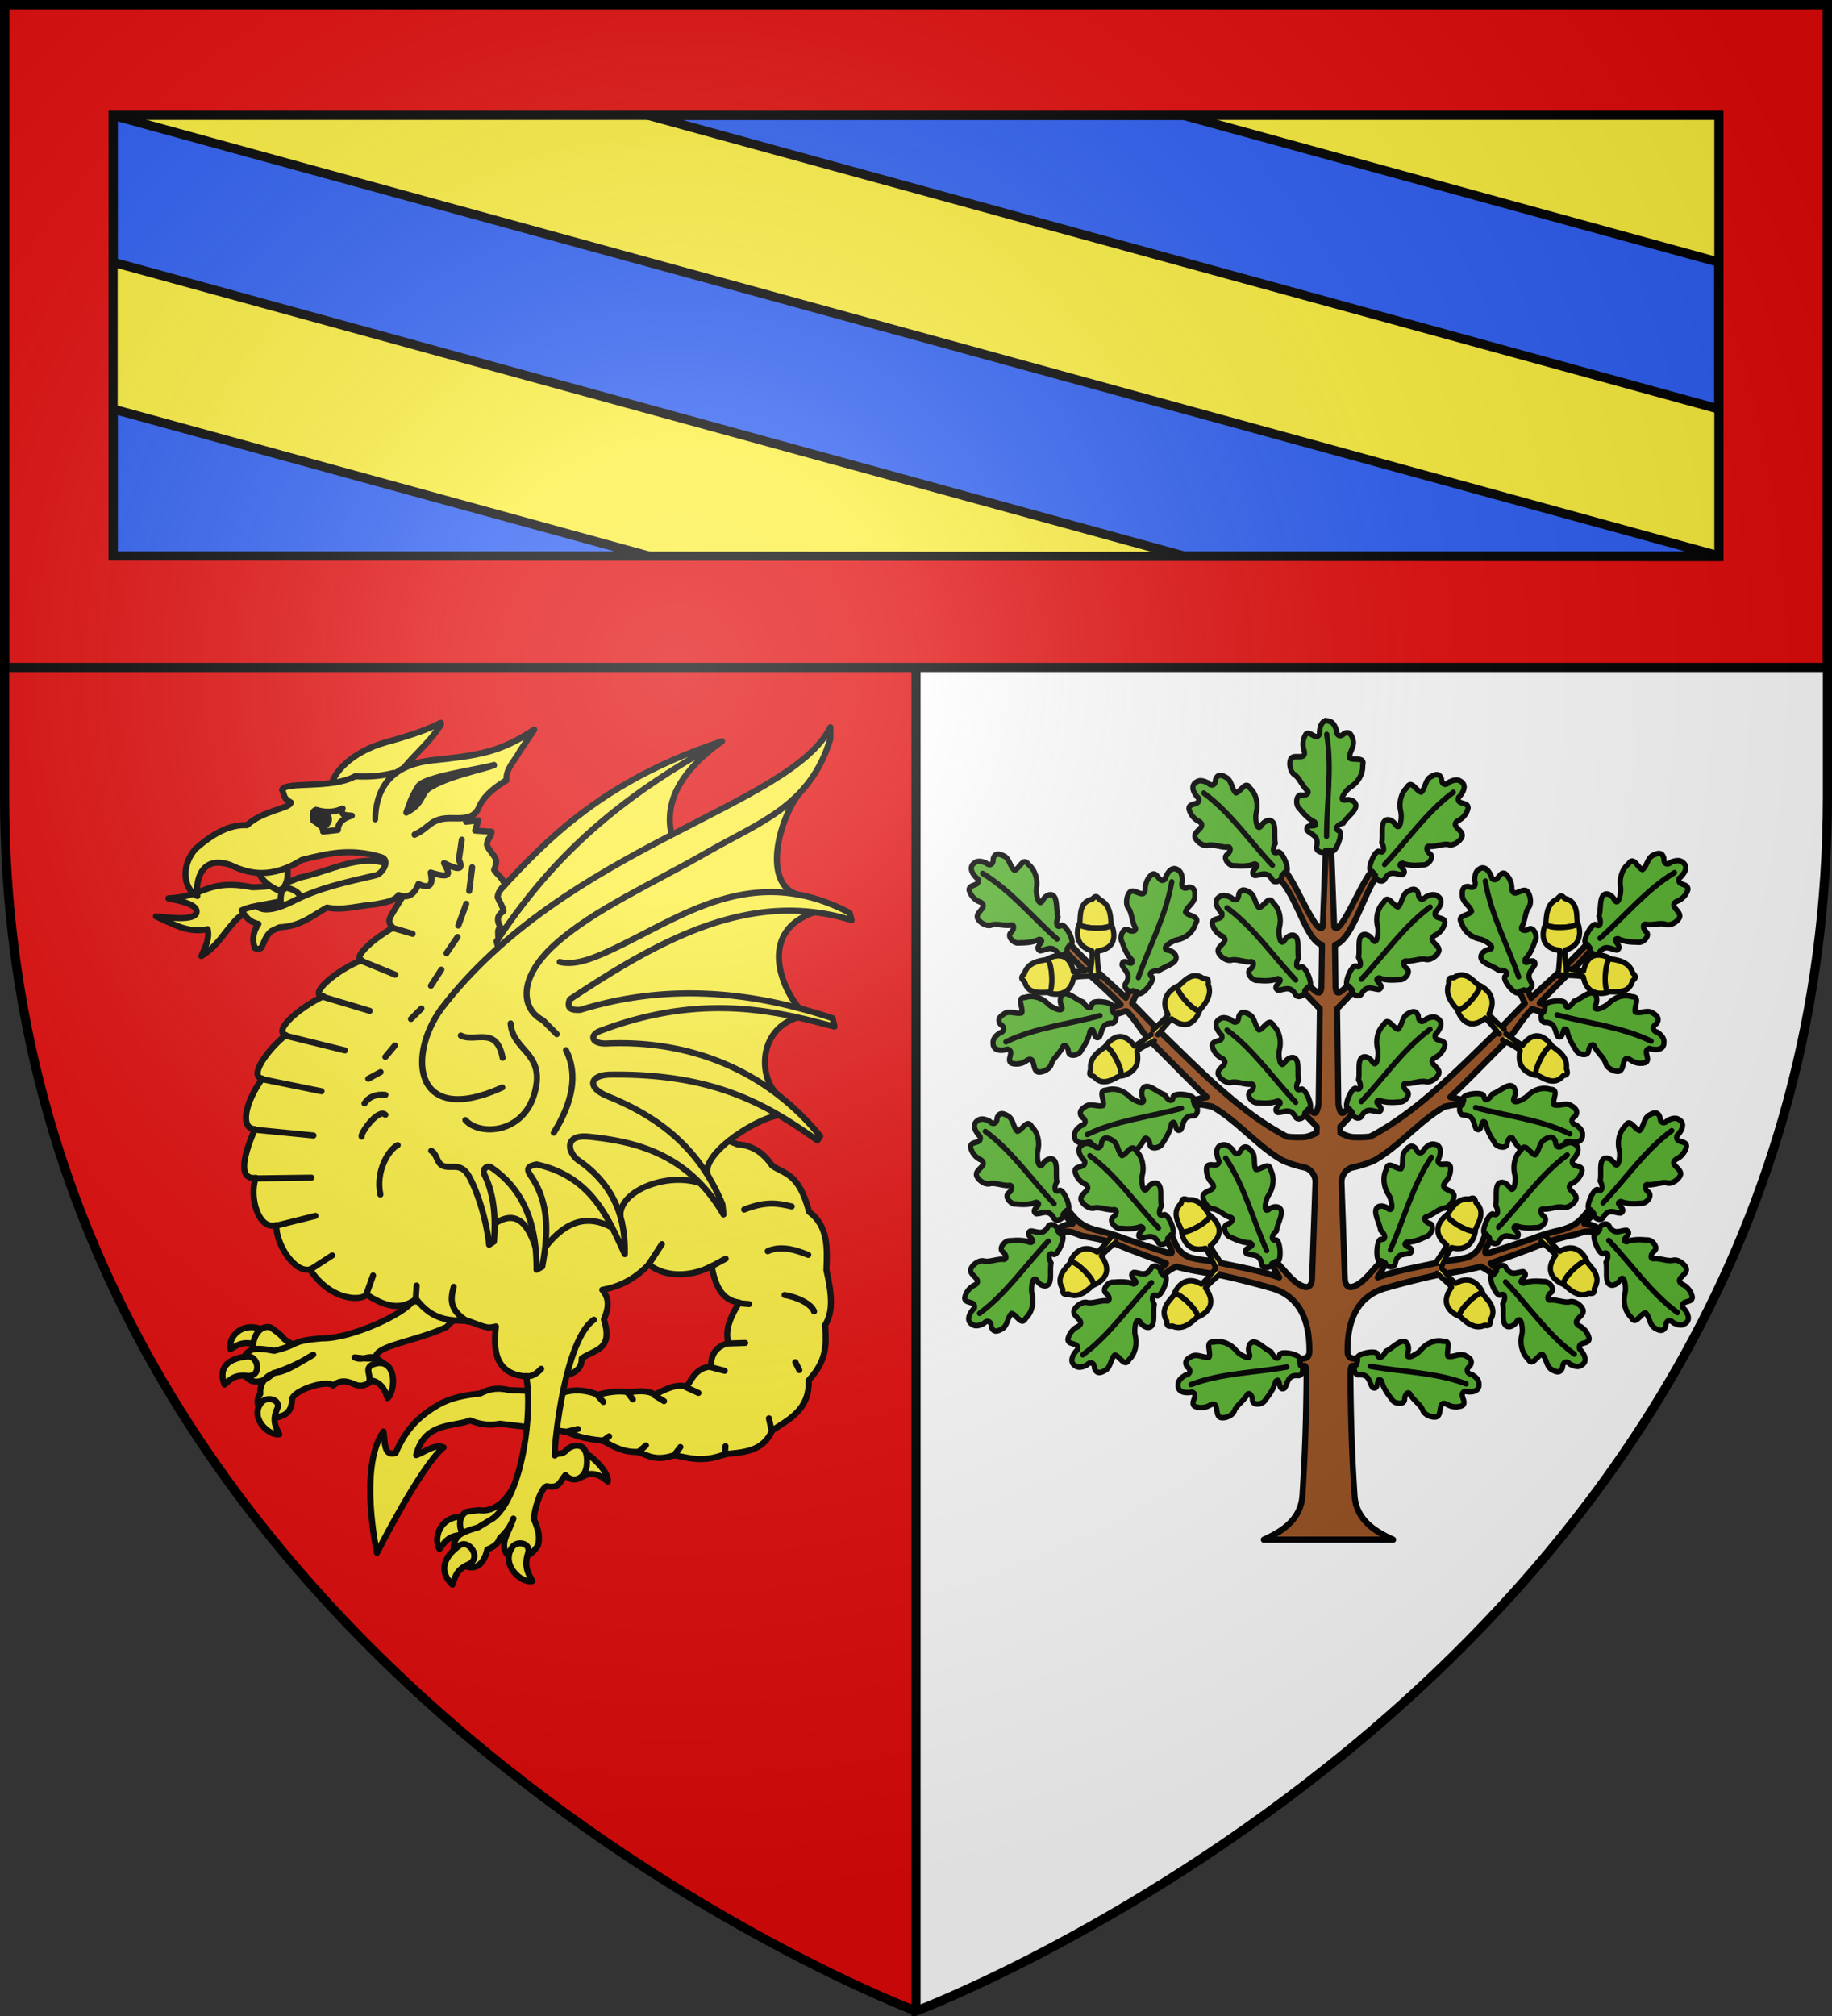
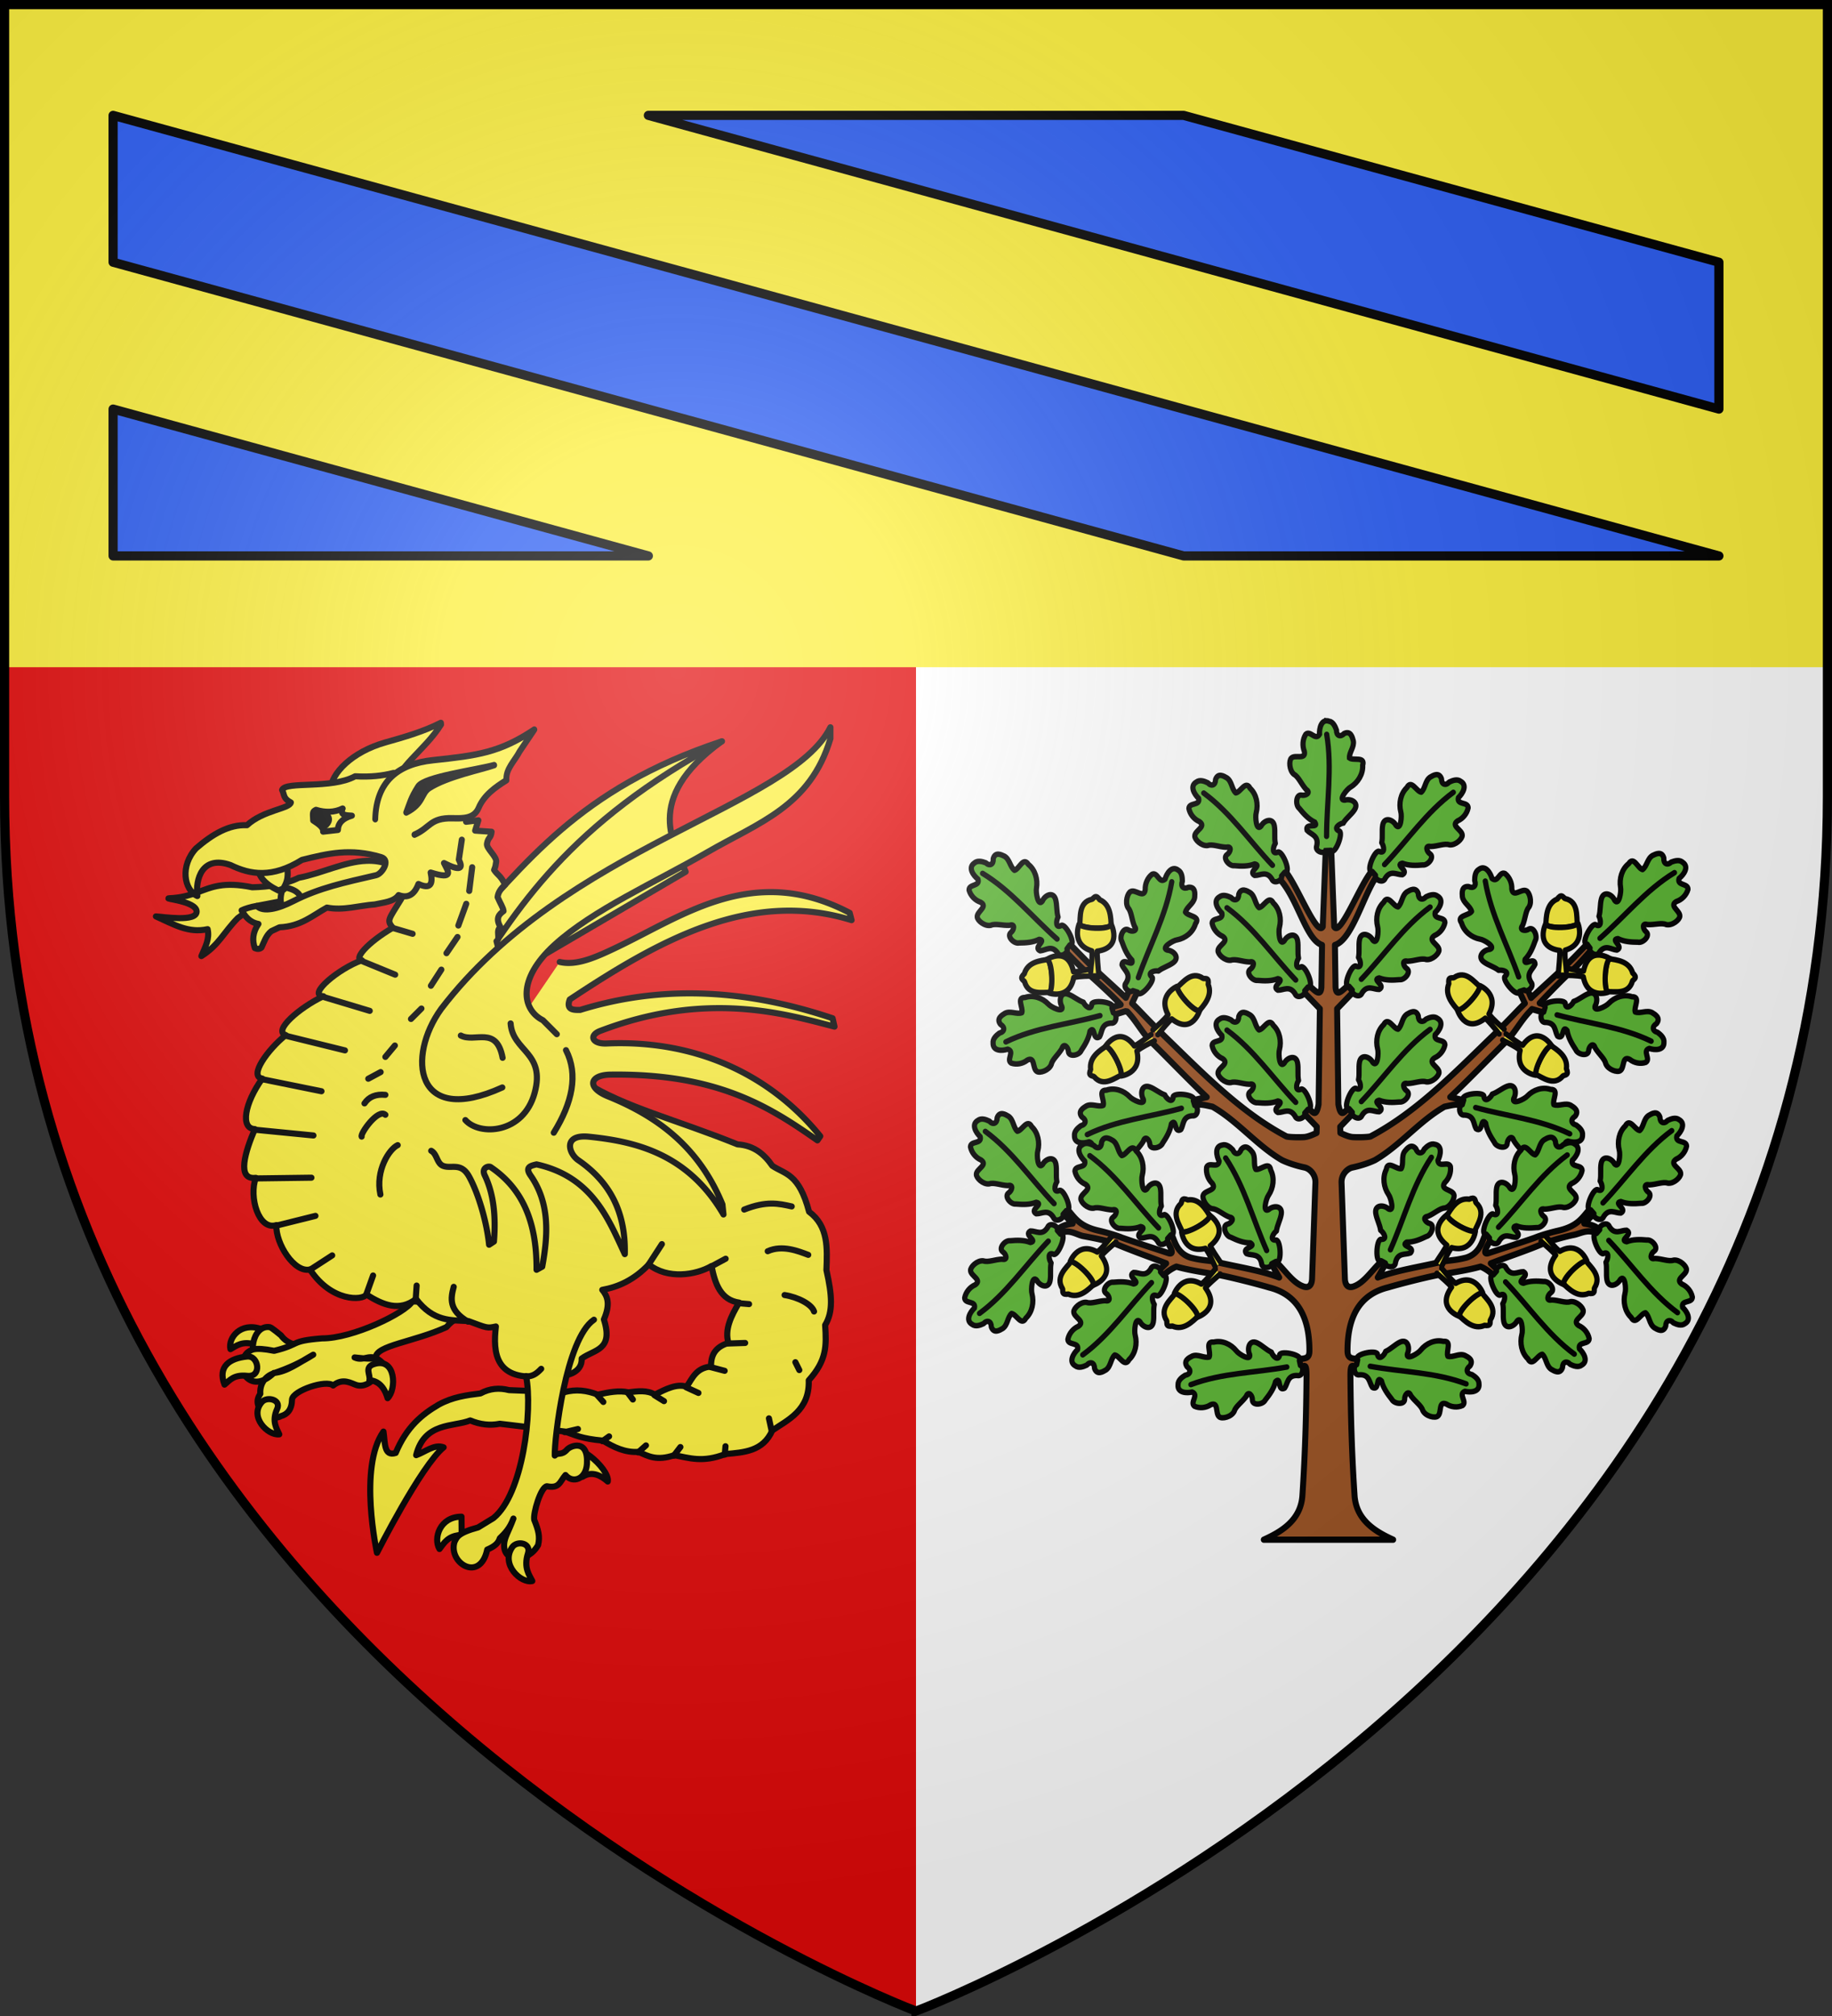
<svg xmlns="http://www.w3.org/2000/svg" xmlns:xlink="http://www.w3.org/1999/xlink" width="600" height="660">
  <rect width="100%" height="100%" fill="#333333" stroke="none" />
  <radialGradient id="c" cx="221.445" cy="226.331" r="300" gradientTransform="matrix(1.353 0 0 1.349 -77.63 -85.747)" gradientUnits="userSpaceOnUse">
    <stop offset="0" stop-color="#fff" stop-opacity=".314" />
    <stop offset=".19" stop-color="#fff" stop-opacity=".251" />
    <stop offset=".6" stop-color="#6b6b6b" stop-opacity=".125" />
    <stop offset="1" stop-opacity=".125" />
  </radialGradient>
  <path fill="#e20909" fill-rule="evenodd" d="M1.5 1.5v259.246c0 13.518.669 26.64 1.938 39.39C29.008 556.583 300 658.5 300 658.5V1.5z" />
  <path fill="#fff" fill-rule="evenodd" d="M300 1.5v657s271.164-102.986 296.563-358.363a398 398 0 0 0 1.937-39.39V1.5z" />
-   <path fill="none" stroke="#000" stroke-width="3" d="M300 658.5V1.5" />
  <path fill="#fcef3c" d="M1.43 1.574v216.852h597.14V1.574z" />
  <g stroke="#000" stroke-linecap="round" stroke-width="3">
    <path fill="#2b5df2" stroke-linejoin="round" d="M37.038 37.77v48.076l350.616 96.155h175.309zm175.308 0 350.617 96.155V85.846L387.654 37.77zM37.038 133.925V182h175.308z" />
-     <path fill="#e20909" d="M1.5 1.5v217h597V1.5zm35.538 36.27h525.925v144.46l-525.925-.229z" />
  </g>
  <g stroke-width="1.568" transform="matrix(1.091 0 0 1.142 168.175 715.22)">
    <path fill="#9d5324" stroke="#000" stroke-linecap="round" stroke-linejoin="round" stroke-width="1.792" d="m244.653-382.647-.844.3-.871 21.708c-1.752 3.084-7.915-12.37-11.329-15.961l-2.057 1.884c5.867 5.595 8.164 17.773 13.168 19.334l-.19 12.148c-.287 3.2-2.332.379-3.813-.517l-1.47 1.852 4.82 4.794-.382 27.401c-.905 4.78-2.115 1.115-3.186 1.417l-1.171 1.226 3.812 3.786-.054 1.77c-1.17.54-2.68 1.147-3.813 1.199-2.029.092-4.52 0-5.228-.191-13.89-6.995-25.468-18.48-36.818-28.954-2.72-2.56-4.57-4.36-7.244-7.028a78 78 0 0 0-2.288-2.179l1.77-3.622-2.22-.956-1.424 2.982c-3.274-2.936-6.562-5.752-9.4-8.264-2.179-1.928-7.19-6.946-7.19-6.946l-2.132 1.308s4.217 4.193 5.785 5.58c2.948 2.61 7.904 6.704 11.407 10.3l-2.778.762.317 2.282 3.91-1.168c.227.23.324-.075.54.14 2.692 2.684 4.551 6.217 7.352 8.852 5.218 4.91 10.725 10.445 16.475 15.634l-4.057.9.436 1.58c1.5-.671 3.124-.148 5.337.271 7.657 4.194 13.28 11.09 20.86 15.308 2.043.932 4.551 1.668 6.835 2.125 1.303.26 3.307 1.83 3.214 4.358l-1.008 27.538c-.05 1.358-.635 2.812-2.505 2.233-3.231-1-5.503-4.6-8.388-7.163l-1.389.544 2.424 4.004a77 77 0 0 0-1.361-.463c-4.932-1.636-11.547-2.652-17.184-3.895-2.935-.647-4.23-.406-7.98-1.307-4.724-1.353-4.93-5.847-6.018-6.837l-1.47 1.47c.76 1.465 2.951 4.552.926 4.114-4.816-1.544-9.196-2.848-13.998-4.44-1.782-.695-4.65-1.515-7.08-2.043-6.147-1.335-7.272-3.948-9.586-6.292l-1.28 1.28 3.023 2.97c-2.136.263-4.076.933-4.575 2.015l.871.872c2.522-1.5 4.831.32 6.925.706 1.923.354 7.07 1.215 9.815 2.285 5.023 2.019 9.961 3.66 15.04 5.534l-2.287 2.097 1.117 1.607c1.27-1.147 2.632-2.138 4.22-2.778 3.658.983 7.778 1.574 11.574 2.18 3.5.558 11.763 2.532 16.23 3.785 8.653 2.054 12.184 8.59 12.147 18.25-.005 2.567-1.9 1.894-3.078 2.451l.354 1.689c.941.918 1.89-1.61 1.852 3.132-.088 10.974-.413 22.223-1.225 33.939-.403 7.215-6.255 10.539-11.601 12.856h38.833c-5.346-2.317-11.198-5.641-11.6-12.856-.813-11.716-1.138-22.965-1.226-33.939-.038-4.742.91-2.214 1.851-3.132l.354-1.689c-1.177-.557-3.071.116-3.077-2.451-.038-9.66 3.493-16.196 12.146-18.25 4.468-1.253 12.73-3.227 16.23-3.786 3.797-.605 7.916-1.196 11.574-2.179 1.588.64 2.95 1.63 4.221 2.778l1.117-1.607-2.288-2.097c5.08-1.874 10.35-3.504 15.374-5.523 2.745-1.07 7.609-2.287 9.532-2.64 2.094-.386 4.353-1.861 6.874-.362l.872-.872c-.5-1.082-2.44-1.752-4.575-2.016l3.023-2.969-1.28-1.28c-2.314 2.344-3.439 4.957-9.586 6.292-2.43.528-5.298 1.348-7.08 2.043-4.803 1.592-9.182 2.896-13.998 4.44-2.025.438.166-2.649.926-4.113l-1.47-1.471c-1.088.99-1.294 5.484-6.019 6.837-3.75.901-5.044.66-7.98 1.307-5.636 1.243-12.252 2.26-17.183 3.895q-.678.224-1.361.463l2.423-4.004-1.389-.544c-2.884 2.563-5.156 6.163-8.387 7.163-1.87.579-2.455-.875-2.506-2.233l-1.007-27.538c-.093-2.528 1.911-4.098 3.213-4.358 2.285-.457 4.793-1.193 6.836-2.125 7.58-4.217 13.202-11.114 20.86-15.308 2.212-.42 3.837-.942 5.337-.272l.436-1.58-4.058-.899c5.75-5.189 11.258-10.725 16.476-15.634 2.8-2.635 4.66-6.168 7.353-8.853.214-.214.48-.505.708-.735l3.948 1.09.94-1.97-2.57-.841c3.502-3.596 7.601-7.504 10.55-10.113 1.567-1.388 5.01-5.222 5.01-5.222l-1.539-1.412s-5.01 5.018-7.19 6.946c-2.837 2.512-6.125 5.367-9.4 8.303l-1.294-2.943-2.35.878 1.77 3.622a78 78 0 0 0-2.287 2.18 311 311 0 0 1-7.244 7.027c-11.35 10.474-22.929 21.959-36.818 28.954-.707.19-3.2.283-5.229.19-1.132-.051-2.643-.658-3.812-1.198l-.055-1.77 3.813-3.786-1.171-1.226c-1.071-.302-2.281 3.362-3.186-1.417l-.382-27.401 4.82-4.794-1.47-1.852c-1.481.896-3.526 3.717-3.813.517l-.19-12.148c5.196-1.506 8.584-14.452 12.581-19.775l-1.47-1.443c-3.414 3.592-9.577 19.045-11.329 15.961l-.871-21.709z" />
    <g fill="none" stroke="#000" stroke-width="2.249">
      <path fill="#5ab532" fill-rule="evenodd" d="M169.506 5.275c-3.261-.94-4.144 3.063-4.005 5.43-1.715 2.84-4.01-1.828-5.93.01-1.34 1.999-1.535 4.754-.61 6.974.796 3.755-3.973 1.186-5.576 2.805-1.091.947-.98 5.048 1.135 6.683 1.962.989 3.085 3.96 5.212 6.206 2.238 1.365-.253 2.754-1.996 2.33-2.403-.371-2.673 4.146-.962 5.432 1.907 2.25 3.977 4.47 6.707 5.707 1.955 2.912-4.366-.036-3.338 3.347 1.682 1.77 5.079 2.093 4.185 6.28-1.035 2.442 3.21 3.663 3.843 2.052l2.07-.091c1.786 2.426 5.516-6.759 3.872-7.916-2.935-1-.1-3.063 1.62-3.33 1.31-2.043 3.49-3.443 4.861-5.471 1.989-3.009-1.608-4.689-4.173-3.936-3.122.209.97-4.628 2.451-5.371 3.144-1.818 5.43-5.28 5.226-8.982 1.126-3.775-3.981-1.736-5.693-2.982-.185-2.335 2.17-4.502 1.65-7.063-.412-1.478-1.118-4.3-3.931-3.002-1.618 1.637-3.378.911-3.313-1.4-.567-1.538-1.483-3.46-3.305-3.712z" transform="matrix(.697 0 0 .697 126.606 -423.243)" />
      <path stroke-linecap="round" d="M168.54 52.678c.02-13.982 2.496-27.965.056-41.947" transform="matrix(.697 0 0 .697 126.606 -423.243)" />
    </g>
    <use xlink:href="#a" width="100%" height="100%" fill="none" transform="matrix(-1 0 0 1 489.33 -.208)" />
    <g id="a" fill="none" stroke="#000" stroke-linecap="round" stroke-linejoin="round" stroke-width="2.249">
      <path fill="#5ab532" fill-rule="evenodd" d="M-109.394-9.041c-.063 3.393 4.032 3.209 6.282 2.463 3.188.92-.728 4.347 1.544 5.726 2.278.776 4.99.25 6.895-1.216 3.42-1.742 2.174 3.53 4.153 4.659 1.197.809 5.13-.36 6.162-2.826.447-2.151 3.026-4.005 4.645-6.641.739-2.515 2.725-.468 2.767 1.325.263 2.417 4.697 1.51 5.496-.477 1.68-2.424 3.29-4.998 3.776-7.955 2.307-2.642 1.096 4.226 4.098 2.358 1.274-2.083.707-5.448 4.982-5.668 2.628.368 2.708-4.048.988-4.243l-.624-1.977c1.882-2.352-7.956-3.578-8.649-1.69-.205 3.093-2.932.888-3.635-.703-2.312-.736-4.23-2.48-6.543-3.28-3.421-1.142-4.113 2.767-2.722 5.05 1.01 2.961-4.72.26-5.823-.978-2.569-2.566-6.504-3.878-10.027-2.723-3.939-.11-.647 4.295-1.408 6.271-2.207.783-4.91-.93-7.25.235-1.32.78-3.864 2.192-1.881 4.574 2 1.14 1.754 3.027-.495 3.562-1.339.946-2.958 2.328-2.73 4.154" transform="matrix(.697 0 0 .697 244.658 -294.37)" />
      <path fill="#5ab532" fill-rule="evenodd" d="M-45.781-5.249c-3.353.527-2.46 4.528-1.335 6.615-.354 3.298-4.408.038-5.371 2.514-.369 2.378.619 4.958 2.395 6.579 2.309 3.066-3.099 2.754-3.867 4.9-.59 1.319 1.244 4.989 3.852 5.577 2.196.066 4.47 2.284 7.347 3.42 2.605.292.934 2.604-.825 2.956-2.334.68-.67 4.888 1.424 5.33 2.68 1.233 5.494 2.371 8.49 2.338 3.003 1.812-3.971 1.813-1.61 4.444 2.273.894 5.488-.25 6.446 3.922.095 2.652 4.458 1.965 4.351.237l1.838-.958c2.643 1.445 2.143-8.457.163-8.81-3.082.334-1.384-2.734.06-3.703.325-2.405 1.71-4.595 2.095-7.013.53-3.567-3.439-3.57-5.446-1.804-2.74 1.509-1.076-4.603-.048-5.904 2.082-2.975 2.69-7.079.94-10.348-.574-3.898-4.342.109-6.42-.297-1.154-2.038.064-4.997-1.49-7.098-.998-1.166-2.83-3.426-4.83-1.06-.775 2.167-2.677 2.254-3.594.131-1.164-1.154-2.807-2.508-4.565-1.968m-60.242-.122c-2.97 1.641-.764 5.096 1.008 6.671.796 3.221-4.129 1.544-4.187 4.2.467 2.361 2.277 4.447 4.5 5.363 3.22 2.092-1.97 3.648-1.958 5.926-.102 1.442 2.876 4.263 5.528 3.924 2.086-.689 4.982.618 8.074.702 2.547-.617 1.768 2.126.235 3.06-1.961 1.436 1.042 4.821 3.161 4.52 2.94.243 5.974.35 8.778-.707 3.442.677-3.112 3.062.007 4.727 2.441.063 5.071-2.111 7.399 1.481.996 2.46 4.86.322 4.169-1.266l1.4-1.528c2.978.453-.88-8.68-2.86-8.336-2.782 1.37-2.236-2.095-1.21-3.499-.518-2.37.034-4.902-.43-7.306-.722-3.534-4.453-2.179-5.735.168-2.06 2.354-2.586-3.958-2.064-5.532.938-3.508.106-7.572-2.656-10.046-1.873-3.466-4.043 1.587-6.134 1.917-1.782-1.52-1.65-4.718-3.829-6.16-1.336-.755-3.83-2.252-4.9.656.012 2.302-1.746 3.033-3.334 1.352-1.488-.686-3.495-1.397-4.962-.287m-3.045 90.91c-2.97-1.641-.764-5.095 1.007-6.671.796-3.221-4.128-1.543-4.186-4.2.466-2.361 2.277-4.447 4.5-5.363 3.219-2.092-1.97-3.648-1.958-5.926-.102-1.442 2.876-4.263 5.528-3.924 2.086.689 4.981-.617 8.073-.702 2.548.617 1.769-2.126.236-3.059-1.961-1.437 1.042-4.822 3.161-4.521 2.94-.243 5.974-.35 8.778.707 3.441-.676-3.112-3.062.006-4.727 2.442-.062 5.072 2.111 7.4-1.48.995-2.46 4.86-.322 4.169 1.265l1.4 1.528c2.977-.453-.88 8.68-2.86 8.336-2.783-1.369-2.236 2.095-1.21 3.5-.518 2.37.033 4.902-.431 7.305-.721 3.534-4.452 2.18-5.734-.167-2.06-2.355-2.586 3.958-2.064 5.531.938 3.508.106 7.572-2.656 10.046-1.873 3.466-4.043-1.587-6.135-1.917-1.781 1.52-1.649 4.718-3.828 6.16-1.336.755-3.83 2.252-4.901-.656.013-2.301-1.745-3.033-3.333-1.352-1.488.686-3.495 1.397-4.962.288m-44.452-17.061c-2.97-1.642-.764-5.096 1.008-6.672.796-3.221-4.129-1.543-4.187-4.2.467-2.361 2.277-4.447 4.5-5.363 3.219-2.092-1.97-3.648-1.958-5.926-.102-1.442 2.876-4.263 5.528-3.924 2.086.689 4.982-.618 8.074-.702 2.547.617 1.768-2.126.235-3.06-1.961-1.436 1.042-4.821 3.162-4.52 2.939-.243 5.973-.35 8.777.707 3.442-.677-3.112-3.062.007-4.727 2.441-.063 5.071 2.11 7.399-1.481.996-2.46 4.86-.322 4.17 1.265l1.399 1.53c2.978-.454-.879 8.678-2.86 8.334-2.782-1.368-2.236 2.096-1.21 3.5-.518 2.37.034 4.902-.43 7.306-.722 3.534-4.453 2.18-5.734-.167-2.06-2.355-2.587 3.957-2.065 5.531.938 3.508.107 7.572-2.656 10.046-1.873 3.466-4.043-1.587-6.134-1.917-1.782 1.52-1.65 4.718-3.828 6.16-1.337.755-3.831 2.252-4.902-.656.013-2.301-1.745-3.033-3.333-1.352-1.488.686-3.495 1.397-4.962.288zm2.497-83.85c-2.97 1.642-.764 5.097 1.008 6.672.796 3.221-4.129 1.544-4.187 4.2.467 2.361 2.277 4.447 4.5 5.363 3.22 2.092-1.97 3.648-1.958 5.926-.102 1.442 2.876 4.263 5.528 3.924 2.086-.689 4.982.618 8.074.702 2.547-.617 1.768 2.126.235 3.06-1.961 1.436 1.042 4.821 3.161 4.52 2.94.243 5.974.35 8.778-.707 3.442.677-3.112 3.062.007 4.727 2.441.063 5.071-2.111 7.399 1.481.996 2.46 4.86.322 4.169-1.266l1.4-1.528c2.978.453-.88-8.68-2.86-8.336-2.782 1.37-2.236-2.095-1.21-3.499-.518-2.37.034-4.902-.43-7.306-.722-3.534-4.453-2.179-5.734.168-2.06 2.354-2.587-3.958-2.065-5.532.938-3.508.106-7.572-2.656-10.046-1.873-3.466-4.043 1.587-6.134 1.917-1.782-1.52-1.65-4.718-3.828-6.16-1.337-.755-3.831-2.252-4.902.656.013 2.302-1.745 3.033-3.332 1.352-1.489-.686-3.496-1.397-4.963-.287zm86.243-102.971c-2.743-1.999-4.942 1.461-5.621 3.733-2.583 2.082-3.143-3.09-5.576-2.02-1.943 1.421-3.068 3.943-2.958 6.346-.536 3.8-4.139-.244-6.2.73-1.349.516-2.647 4.407-1.219 6.667 1.506 1.6 1.546 4.776 2.776 7.614 1.636 2.048-1.18 2.501-2.673 1.507-2.13-1.17-3.93 2.982-2.762 4.776 1.023 2.766 2.208 5.561 4.35 7.656.842 3.405-4.09-1.526-4.28 2.004.975 2.239 4.056 3.704 1.784 7.331-1.808 1.943 1.763 4.541 2.91 3.244l1.976.623c.848 2.89 7.495-4.465 6.346-6.115-2.416-1.943.954-2.912 2.66-2.575 1.93-1.472 4.458-2.042 6.44-3.479 2.898-2.147.093-4.955-2.575-5.125-3.005-.872 2.494-4.017 4.14-4.21 3.577-.632 6.909-3.103 7.983-6.652 2.35-3.162-3.147-2.993-4.33-4.75.625-2.256 3.58-3.488 3.966-6.072.119-1.53.421-4.424-2.667-4.165-2.08.984-3.486-.3-2.634-2.45-.007-1.638-.21-3.757-1.836-4.618m-79.678 71.194c-.063 3.394 4.032 3.21 6.282 2.463 3.188.922-.727 4.348 1.544 5.726 2.278.777 4.99.251 6.895-1.216 3.42-1.742 2.174 3.53 4.153 4.66 1.197.809 5.13-.36 6.162-2.826.447-2.151 3.026-4.006 4.645-6.641.74-2.515 2.725-.469 2.767 1.325.264 2.417 4.697 1.51 5.497-.477 1.68-2.424 3.288-4.999 3.776-7.955 2.306-2.643 1.095 4.226 4.097 2.357 1.274-2.083.707-5.447 4.982-5.667 2.628.367 2.708-4.049.988-4.244l-.624-1.976c1.882-2.352-7.956-3.579-8.649-1.69-.205 3.093-2.932.888-3.635-.703-2.312-.737-4.229-2.48-6.543-3.28-3.421-1.142-4.113 2.766-2.722 5.05 1.01 2.961-4.72.26-5.822-.978-2.57-2.567-6.505-3.879-10.028-2.723-3.938-.11-.647 4.295-1.407 6.27-2.208.784-4.91-.93-7.25.236-1.321.78-3.865 2.192-1.882 4.573 2 1.14 1.754 3.028-.495 3.562-1.339.946-2.958 2.33-2.73 4.154m-8.127-74.048c-2.816 1.894-.317 5.143 1.585 6.558 1.074 3.14-3.978 1.897-3.805 4.55.67 2.31 2.656 4.23 4.951 4.95 3.389 1.803-1.645 3.805-1.434 6.074.023 1.445 3.236 3.996 5.848 3.427 2.019-.868 5.017.18 8.105-.005 2.484-.836 1.946 1.964.501 3.027-1.829 1.602 1.458 4.713 3.543 4.23 2.95-.015 5.981-.174 8.683-1.47 3.487.373-2.833 3.321.419 4.708 2.437-.15 4.868-2.545 7.5.83 1.206 2.364 4.87-.103 4.043-1.624l1.26-1.645c3.007.192-1.631-8.57-3.575-8.054-2.652 1.606-2.41-1.893-1.51-3.38-.723-2.317-.394-4.888-1.066-7.242-1.026-3.457-4.625-1.782-5.697.667-1.847 2.526-2.922-3.717-2.54-5.33.63-3.577-.553-7.553-3.52-9.777-2.168-3.29-3.89 1.934-5.944 2.444-1.908-1.359-2.054-4.556-4.35-5.803-1.398-.635-4.013-1.91-4.826 1.081.213 2.292-1.474 3.174-3.203 1.638-1.542-.554-3.603-1.087-4.968.146m87.79 214.524c-.36 3.375 3.736 3.548 6.043 3.001 3.095 1.196-1.104 4.267 1.04 5.839 2.2.972 4.948.685 6.973-.61 3.56-1.437 1.859 3.705 3.732 5.003 1.122.91 5.141.09 6.384-2.278.633-2.104 3.364-3.726 5.206-6.21.956-2.441 2.756-.23 2.641 1.56.052 2.431 4.548 1.913 5.517.005 1.885-2.27 3.713-4.693 4.456-7.596 2.528-2.431.723 4.305 3.876 2.706 1.451-1.965 1.179-5.366 5.457-5.212 2.586.595 3.05-3.797 1.354-4.141l-.45-2.023c2.08-2.18-7.613-4.259-8.468-2.439-.474 3.064-2.998.63-3.56-1.016-2.239-.935-3.997-2.84-6.232-3.838-3.308-1.436-4.339 2.397-3.151 4.793.747 3.038-4.726-.151-5.716-1.481-2.336-2.78-6.142-4.43-9.752-3.587-3.914-.453-1.02 4.222-1.949 6.125-2.267.587-4.81-1.356-7.242-.398-1.384.662-4.041 1.846-2.273 4.392 1.892 1.31 1.483 3.168-.804 3.505-1.416.826-3.15 2.062-3.082 3.9m17.847-150.358c-2.97 1.641-.764 5.096 1.007 6.672.796 3.22-4.128 1.543-4.186 4.2.466 2.36 2.277 4.446 4.5 5.362 3.219 2.092-1.97 3.648-1.958 5.927-.102 1.441 2.876 4.263 5.527 3.923 2.087-.688 4.982.618 8.074.702 2.548-.617 1.769 2.126.236 3.06-1.961 1.436 1.042 4.821 3.161 4.521 2.94.242 5.974.349 8.778-.707 3.441.676-3.112 3.062.007 4.727 2.441.062 5.07-2.112 7.399 1.48.996 2.46 4.86.322 4.169-1.265l1.4-1.529c2.978.454-.88-8.68-2.86-8.335-2.782 1.369-2.236-2.095-1.21-3.5-.518-2.37.034-4.902-.43-7.306-.722-3.534-4.453-2.179-5.735.168-2.06 2.355-2.586-3.958-2.064-5.532.938-3.508.106-7.572-2.656-10.045-1.873-3.466-4.043 1.587-6.134 1.916-1.782-1.52-1.65-4.718-3.829-6.16-1.336-.755-3.83-2.252-4.901.656.013 2.302-1.745 3.033-3.333 1.352-1.488-.686-3.495-1.397-4.962-.287m0-50.311c-2.97 1.642-.764 5.096 1.007 6.672.796 3.22-4.128 1.543-4.186 4.2.466 2.36 2.277 4.446 4.5 5.363 3.219 2.091-1.97 3.647-1.958 5.926-.102 1.441 2.876 4.263 5.527 3.923 2.087-.688 4.982.618 8.074.703 2.548-.618 1.769 2.126.236 3.059-1.961 1.436 1.042 4.822 3.161 4.521 2.94.243 5.974.35 8.778-.707 3.441.676-3.112 3.062.007 4.727 2.441.062 5.07-2.111 7.399 1.48.996 2.46 4.86.322 4.169-1.265l1.4-1.529c2.978.454-.88-8.679-2.86-8.335-2.782 1.369-2.236-2.095-1.21-3.5-.518-2.37.034-4.902-.43-7.306-.722-3.534-4.453-2.179-5.735.168-2.06 2.355-2.586-3.958-2.064-5.532.938-3.508.106-7.572-2.656-10.045-1.873-3.466-4.043 1.587-6.134 1.916-1.782-1.52-1.65-4.717-3.829-6.16-1.336-.755-3.83-2.252-4.901.657.013 2.301-1.745 3.032-3.333 1.352-1.488-.687-3.495-1.397-4.962-.288m-10.003-47.187c-2.97 1.642-.764 5.096 1.008 6.672.796 3.22-4.129 1.543-4.187 4.2.466 2.36 2.277 4.446 4.5 5.363 3.219 2.091-1.97 3.647-1.958 5.926-.102 1.441 2.876 4.263 5.528 3.923 2.086-.688 4.981.618 8.074.703 2.547-.618 1.768 2.126.235 3.059-1.961 1.436 1.042 4.822 3.161 4.521 2.94.243 5.974.35 8.778-.707 3.441.676-3.112 3.062.007 4.727 2.44.062 5.07-2.111 7.399 1.48.996 2.46 4.86.322 4.169-1.265l1.4-1.529c2.977.454-.88-8.679-2.86-8.335-2.783 1.369-2.236-2.095-1.21-3.5-.518-2.37.033-4.902-.431-7.306-.721-3.533-4.452-2.178-5.734.168-2.06 2.355-2.586-3.958-2.064-5.531.938-3.509.106-7.573-2.656-10.046-1.873-3.466-4.043 1.587-6.134 1.917-1.782-1.52-1.65-4.718-3.829-6.161-1.336-.754-3.83-2.251-4.901.657.013 2.301-1.745 3.033-3.333 1.352-1.488-.687-3.495-1.397-4.962-.288" transform="matrix(.697 0 0 .697 244.658 -294.37)" />
      <path d="M-26.623 38.122c-5.892-12.68-9.556-26.4-17.676-38.04M-73.187 28.83c-9.873-9.9-18.009-21.538-29.62-29.7m26.575 52.208c-9.873 9.9-18.009 21.538-29.62 29.7m-14.831-46.762c-9.874 9.9-18.01 21.538-29.622 29.7m32.118-45.146c-9.873-9.9-18.009-21.538-29.62-29.7M-81.9-74.13c4.8-13.132 11.91-25.424 14.399-39.398m-30.918 55.041c-13.511 3.601-27.658 4.828-40.533 10.803m22.06-42.305c-10.7-9.002-19.819-19.887-32.098-27.005m131.046 203.04c-13.773 2.409-27.973 2.398-41.32 7.228M-14.112-22.83c-9.873-9.9-18.009-21.538-29.62-29.7m29.62-20.61c-9.873-9.9-18.009-21.539-29.62-29.7m19.617-17.487c-9.873-9.9-18.009-21.539-29.62-29.7m-9.62 129.649c-13.511 3.6-27.658 4.827-40.533 10.803" transform="matrix(.697 0 0 .697 244.658 -294.37)" />
      <path fill="#fcef3c" fill-rule="evenodd" d="M-60.58 17.32s-1.425-.675-2.052-.3c-.73.435-.63 1.572-.927 1.809-4.51 3.943-.406 8.956.603 11.634.25.666 7.022-1.046 12.107-6.216-1.842-2.845-4.64-7.675-9.731-6.928M-67.218 69.2s-1.551.283-2.06-.241c-.592-.61-.201-1.682-.427-1.988-3.337-4.976 1.925-8.756 3.593-11.081.415-.579 6.513 2.828 10.086 9.137-2.515 2.272-6.468 6.212-11.192 4.173m-44.84-13.162s-1.551.283-2.06-.242c-.592-.609-.201-1.681-.427-1.987-3.337-4.976 1.925-8.756 3.593-11.081.415-.58 6.513 2.827 10.086 9.137-2.515 2.271-6.468 6.212-11.192 4.173M-51.82-71.339s.282-1.551-.242-2.06c-.61-.592-1.682-.201-1.987-.427-4.976-3.337-8.756 1.925-11.082 3.593-.578.415 2.828 6.513 9.138 10.086 2.271-2.515 6.212-6.468 4.173-11.192m-50.625 35.002s-.675 1.425-.3 2.052c.436.73 1.573.63 1.809.927 3.943 4.511 8.956.407 11.634-.602.666-.251-1.046-7.023-6.215-12.107-2.846 1.84-7.675 4.64-6.928 9.73m-28.545-39.379s-1.214 1.006-1.14 1.733c.087.845 1.16 1.236 1.249 1.605 1.667 5.755 7.945 4.153 10.798 4.37.71.055 2.02-6.806-.516-13.599-3.357.466-8.917.961-10.391 5.891m32.45-30.428s-.897-1.297-1.628-1.286c-.85.013-1.331 1.047-1.707 1.103-5.878 1.16-4.83 7.554-5.295 10.377-.116.703 6.605 2.606 13.593.67-.172-3.384-.18-8.966-4.963-10.864" transform="matrix(.697 0 0 .697 244.658 -294.37)" />
      <path fill="#fcef3c" fill-rule="evenodd" d="M-48.802 44.768c-1.37-2.662-2.39-5.155-4.206-7.53-9.312 2.351-10.331-7.074-10.294-7.091.837 2.016 13.632-4.49 11.918-6.691 0 0 9.378 5.84.463 12.715.616 1.37 2.957 4.764 4.649 7.14m-2.465 2.425c-2.012 2.217-3.643 4.361-6.012 6.186-8.386-4.682-11.81 4.158-11.779 4.184 1.33-1.73 12.006 7.865 9.78 9.548 0 0 10.57-3.213 3.74-12.162.948-1.164 4.088-3.836 6.337-5.693m-46.906-15.225c-2.013 2.217-3.644 4.361-6.012 6.185-8.386-4.681-11.81 4.158-11.779 4.185 1.33-1.73 12.006 7.865 9.78 9.548 0 0 10.57-3.214 3.74-12.163.948-1.164 4.088-3.836 6.337-5.693m15.873-87.252c2.217-2.013 4.715-3.886 6.54-6.254-4.682-8.386 4.157-11.81 4.184-11.779-1.731 1.33 7.865 12.006 9.547 9.78 0 0-3.213 10.57-12.162 3.74-1.164.948-4.115 4.237-5.972 6.486m-1.494 2.528c-2.663 1.37-5.156 2.39-7.531 4.206 2.351 9.312-7.073 10.332-7.09 10.294 2.015-.837-4.49-13.632-6.692-11.917 0 0 5.84-9.38 12.716-.464 1.37-.616 4.763-2.957 7.14-4.649m-23.92-24.172c-2.991.117-6.445.014-9.365.656-1.804 9.433-10.777 6.375-10.777 6.333 2.181.094 1.693-14.252-1.027-13.629 0 0 9.256-6.032 11.72 4.954 1.502.021 3.62-.456 6.488-.985m.901 1.03c.145-2.99.876-5.686.491-8.65-9.24-2.62-5.41-11.292-5.37-11.289-.283 2.165 14.051 2.929 13.667.165 0 0 5.203 9.747-5.956 11.244-.152 1.494.442 7.603.719 10.506" transform="matrix(.697 0 0 .697 244.658 -294.37)" />
    </g>
  </g>
  <g stroke="#000" stroke-linecap="round" stroke-linejoin="round" stroke-width="2.175">
    <g stroke-width="2.091">
      <g fill="#e20909">
        <path fill="#fcef3c" d="m347.042 430.73-1.902 5.4c-4.484-1.58-6.758.464-8.625 1.479-.905-3.807 3.48-9.425 10.527-6.88" transform="matrix(.957 0 0 .956 -246.565 23.332)" />
        <path d="m437.292 445.65 6.77 1.006" transform="matrix(.957 0 0 .956 -246.565 23.332)" />
        <g fill="#fcef3c">
          <path d="M492.293 274.132c-3.438-8.864-15.125-24.7 12.28-44.606-51.662 23.326-68.62 49.436-86.074 71.283l-.829 17.102z" transform="matrix(.957 0 0 .956 -246.565 23.332)" />
          <path d="M416.426 315.402c17.877-28.852 35.885-57.702 88.304-85.96-49.399 16.332-67.375 42.344-90.376 66.807zM347.414 442.006c-5.576-1.116-3.424-13.009 2.63-11.908.546.099 3.74 2.769 3.74 2.769 2.738 3.728 7.37 4.3 13.43 2.492l-11.77 6.924z" transform="matrix(.957 0 0 .956 -246.565 23.332)" />
          <path d="M386.22 440.477c-.593.944-7.686-.158-7.218-.013 3.506 1.622 5.424-2.247 9.598 1.88 3.125 5.842.58-1.607-2.756 4.835-1.067 2.06-3.892 3.442-6.21 2.728-1.753-.54-4.585-2.593-7.982.148-2.273-2.111-13.734 1.716-14.067 4.767-.069 3.525-1.623 5.139-3.847 5.739-2.928 1.888-10.6-2.663-7.004-7.648-.235-2.812 1.156-5.856 4.649-7.064 5.232-1.81 8.984-3.521 13.46-6.342-5.073 2.85-9.083 5.901-13.486 6.248-8.158 7.928-13.944-1.875-9.134-6.903 1.313-.942 2.092-2.074 9.238-.665 9.28-2.26 5.153-3.362 16.378-4.266 10.454.081 28.495-8.67 30.921-12.654l27.928.714c-6.324 5.088-11.594 2.43-16.252 8.078-11.122 5.117-24.138 6.244-24.216 10.418" transform="matrix(.957 0 0 .956 -246.565 23.332)" />
          <path d="m416.75 252.862-9.265-2.447-12.517 32.994c-4.39 7.238-5.049 7.22-2.906 9.9-8.809 5.174-13.544 10.773-10.562 11.137-7.899 2.774-18.914 11.945-13.188 12.307-8.204 3.891-17.369 11.859-12.875 13.303-6.25 5.03-12.778 14.19-8.03 14.892-6.067 8.44-7.607 17.154-2.544 17.302-3.232 7.572-6.424 17.534.324 16.687-2.433 6.575.995 18.149 7.031 16.19-.252 6.37 6.192 16.485 11.5 15.188 7.385 11.24 18.112 10.661 19.313 8.594 5.667 3.59 11.332 5.919 17 1.512 5.974 7.84 11.932 7.243 17.906 7.57 6.491 2.415 6.403 2.508 9.406 1.855-1.014 8.86-.407 19.228 16.72 16.81l2.66-.243c4.33 1.05 10.27-.651 9.983-5.587 4.263-3.145 10.99-2.763 7.606-13.386 2.326-5.357 1.206-8-.562-10.14 5.412-.953 10.862-3.352 15.937-8.697 6.377 5.146 16.035 3.694 21.469.543 1.177 6.065 3.102 11.613 9.437 12.52-2.75 4.61-5.041 9.207-3.656 13.818-3.618 1.112-6.102 3.325-5.937 8.078-5.163.444-6.357 3.994-8.375 6.91-3.306-1.109-7.074.753-10.844 2.715-2.715-1.63-5.917-1.193-9.094-.79-3.191-.74-6.812-.008-10.469.79-3.633-1.402-7.424-1.991-11.53-.79l-18.845-.757c-3.26-.84-6.521-.634-9.78 1.134-4.774.598-9.54 1.213-14.313 3.85-5.623 3.291-10.944 7.56-14.688 16.535-4.156 1.36-3.592-3.786-4.187-7.322-8.662 12.236-2.22 41.525-2.22 41.525s15.144-29.926 22.813-36.128c-3.143-1.223-6.262 1.584-9.406 2.681 2.863-11.45 12.859-9.598 18.5-11.894 3.376 1.412 6.749 1.812 10.125 1.135l22.344 2.681c3.3 1.148 5.59 2.44 12.937 3.094 3.726 2.24 7.557 4.184 12.22 3.85 3.216 1.485 6.24 3.191 12.218 1.134 5.087.948 9.66 2.663 17.469-.378 6.39-.577 12.902-.903 16.062-8.078 5.314-3.647 12.833-6.893 12.48-17.175 6.217-6.9 6.064-11.827 5.614-18.919 2.76-4.564 2.393-10.124.437-18.837.289-7.492.71-15.024-5.937-19.972-3.5-13.239-8.205-12.775-12.594-15.744-2.751-3.983-6.29-6.977-11.875-7.322-42.711-17.282-69.088-16.397-82.493-69.582 1.473-1-.424-3.705 1.376-4.788-1.898-3.177-.376-4.486 1.022-5.526-.114-1.168-1.095-2.581-2.03-4.775.189-1.654 1.128-3.005 2.573-4.253-1.594-3.284-2.606-3.267-3.766-5.065.52-1.311.488-1.375.694-2.753.277-1.858-3.432-4.6-3.14-6.226.427-2.366 1.338-1.759 1.577-4.098l-5.625-.378 1.093-3.54-4.187.515z" transform="matrix(.957 0 0 .956 -246.565 23.332)" />
          <path d="M385.613 442.73c-3.418 1.113-1.099 3.66-1.54 5.516 3.859.285 5.454 3.515 6.217 6.159 3.11-2.99 2.893-14.138-4.677-11.674M455.105 475.374l1.903 5.94c3.324-2.177 6.483-.273 8.625 1.628.834-4.656-13.173-15.828-10.528-7.568M415.583 494.98l.059 6.297c-4.753.054-6.191 3.022-7.599 4.774-2.152-3.595.046-11.052 7.54-11.072" transform="matrix(.957 0 0 .956 -246.565 23.332)" />
-           <path d="M423.419 504.828c-4.732 3.47-11.62-7.454-6.56-11.308.455-.347 4.601-.754 4.601-.754 4.573.77 9.124-2.388 12.131-8.508l-4.298 14.54z" transform="matrix(.957 0 0 .956 -246.565 23.332)" />
          <path d="M460.907 427.53c-9.714 6.604-13.587 41.293-13.407 46.522 1.145-1.24 2.318.12 4.237-2.071 1.11-1.267 7.314-3.794 6.774 4.92-.331 5.347-4.916 6.791-7.345 3.816-1.956 2.257-2.024 4.711-6.362 3.843-2.115.295-4.747 9.224-4.33 11.504 1.427 3.546 2.015 5.68 1.329 8.639-3.459 6.142-12.064 6.237-11.634-.374.152-2.328 1.424-4.023 3.178-8.705-1.162 3.27-2.99 5.142-4.655 6.742-.543 1.778-1.844 2.822-4.308 3.885-2.444 11.44-13.43 4.614-11.195-2.635.791-1.55 1.019-3.04 8.09-4.958l5.247-3.209c10.067-8.137 13.503-36.843 11.158-48.624" transform="matrix(.957 0 0 .956 -246.565 23.332)" />
-           <path d="M432.936 505.436c1.609-2.363 6.554-1.51 5.4 2.093-1.58 4.931.465 7.433 1.48 9.487-3.881.905-10.912-5.656-6.88-11.58M414.799 504.918c3.353-2.458 7.894 4.335 3.136 6.41-4.419 1.928-4.61 4.796-5.456 6.94-5.026-4.813-2.673-9.691 2.32-13.35M342.224 440.132c4.01-.398 5.12 7.186.033 6.618-4.724-.527-6.117 1.686-7.78 3.01-2.383-6.223 1.777-9.035 7.747-9.628M347.284 455.699c1.79-2 6.65-.796 5.214 2.365-1.965 4.329-.126 6.773.722 8.722-3.938.48-10.422-6.074-5.936-11.087M370.762 245.98c.213-5.486 7.251-12.91 18.877-16.176 6.65-1.868 13.002-3.719 18.872-6.696l.054.607c-5.434 8.807-16.165 15.462-14.604 20.541zM383.125 270.381c-7.672.273-15.523 4.367-23.25 5.813-4.845 2.376-10.265 3.118-15.907 3.25-4.915-1.003-8.382-1.016-11.221-.559-5.958.96-9.15 3.992-17.156 4.312-2.335.156 9.23.965 9.342 4.509.118 3.74-11.377 1.84-13.933 1.707 6.097 2.725 11.096 5.839 17.698 4.375.737 3.292-.74 5.927-2.136 9.218 6.075-3.83 7.61-8.133 12.467-13.028 2.036-1.343 3.316-3.197 6.502-4.16l42-8.062 3.187-6.125c-2.504-.996-5.036-1.34-7.593-1.25" transform="matrix(.957 0 0 .956 -246.565 23.332)" />
+           <path d="M432.936 505.436c1.609-2.363 6.554-1.51 5.4 2.093-1.58 4.931.465 7.433 1.48 9.487-3.881.905-10.912-5.656-6.88-11.58M414.799 504.918M342.224 440.132c4.01-.398 5.12 7.186.033 6.618-4.724-.527-6.117 1.686-7.78 3.01-2.383-6.223 1.777-9.035 7.747-9.628M347.284 455.699c1.79-2 6.65-.796 5.214 2.365-1.965 4.329-.126 6.773.722 8.722-3.938.48-10.422-6.074-5.936-11.087M370.762 245.98c.213-5.486 7.251-12.91 18.877-16.176 6.65-1.868 13.002-3.719 18.872-6.696l.054.607c-5.434 8.807-16.165 15.462-14.604 20.541zM383.125 270.381c-7.672.273-15.523 4.367-23.25 5.813-4.845 2.376-10.265 3.118-15.907 3.25-4.915-1.003-8.382-1.016-11.221-.559-5.958.96-9.15 3.992-17.156 4.312-2.335.156 9.23.965 9.342 4.509.118 3.74-11.377 1.84-13.933 1.707 6.097 2.725 11.096 5.839 17.698 4.375.737 3.292-.74 5.927-2.136 9.218 6.075-3.83 7.61-8.133 12.467-13.028 2.036-1.343 3.316-3.197 6.502-4.16l42-8.062 3.187-6.125c-2.504-.996-5.036-1.34-7.593-1.25" transform="matrix(.957 0 0 .956 -246.565 23.332)" />
          <path d="M345.867 272.685c.244 2.958 2.322 5.619 7.028 7.855l1.643-.642c2.318-3.471 1.437-6.264 1.233-9.2zm8.714 14.184c-1.152-1.975-1.068-4.058-.428-6.19l1.374-1.117c4.829 1.072 4.615 3.084 6.164 4.443z" transform="matrix(.957 0 0 .956 -246.565 23.332)" />
          <path d="M392.343 240.277c-3.83 1-8.15 1.457-13.16 1.152-8.167 4.482-23.792 1.593-24.999 4.674.857 1.56.249 2.897 2.992 4.292-.363 2.148-9.405 2.624-15.016 7.792-6.186-.293-11.89 3.138-17.419 7.928-5.505 5.937-4.17 14.182.442 16.327-.687-5.615 1.514-14.116 11.38-10.601 6.771 3.287 14.258 4.549 24.425-1.781 8.926-2.22 16.564-4.092 27.085-.947 3.338.998.355 5.715-1.721 6.199-10.786 2.514-19.421 4.305-28.422 8.915-5.095 2.61-10.296 3.883-12.403 1.606-1.92.263-4.23 1.021-5.193 1.516 1.253 2.063 2.621 4.038 5.754 4.65-2.002 2.902-2.175 5.645-1.215 8.289.891.377 1.649.34 2.247-.197.947-2.003 1.593-4.214 3.388-5.633l2.796-1.312c7.329-.32 11.284-4.036 16.228-6.756 5.595 1.109 10.936-.697 16.4-1.08 3.02-.689 6.459-.864 8.13-3.201 2.977 1.124 5.314.113 6.783-3.796 4.125 1.916 5.051.054 4.185-3.924 8.473 2.68 5.772-.688 4.568-3.245 5.585 2.86 6.615 1.924 5.074-1.156l1.018-6.849" transform="matrix(.957 0 0 .956 -246.565 23.332)" />
        </g>
      </g>
      <path fill="none" d="M365.782 252.915c-1.211.61-1.103.894-.942 3.661 1.856 1.208 3.593 2.426 3.39 3.814l5.047-.566c.055-2.313 1.584-3.975 4.78-4.902-2.044-.103-4.158-.154-3.16-2.464-2.858 1.413-6.05 1.422-9.115.457" transform="matrix(.957 0 0 .956 -246.565 23.332)" />
      <path d="m365.57 256.793 3.373 1.574c1.14-.862 2.302-2.832-.268-4.232-1.879-1.024-3.251.894-3.105 2.658" transform="matrix(.957 0 0 .956 -246.565 23.332)" />
    </g>
    <g stroke-width="1.993">
      <path fill="#fcef3c" d="M253.83 194.349c1.482-11.728 9.454-16.519 21.36-16.733 15.396-.276 23.108-.518 35.6-6.764l-5.696 6.408c-1.943 2.794-5.363 5.095-5.34 8.545-4.126 1.925-8.105 4.042-10.324 7.832-1.924 3.285-5.648 2.85-9.256 2.492-7.646-.76-7.764 2.332-13.429 4.074" transform="matrix(.953 -.083 .092 1.048 -136.893 85.586)" />
      <path d="M296.028 180.79c-6.554 1.061-24.19 1.743-26.585 4.569-2.964 3.499-3.4 5.123-4.846 7.753 6.306-2.28 5.587-5.534 8.639-6.99 6.563-3.134 18.298-4.28 22.792-5.333" transform="matrix(.953 -.083 .092 1.048 -136.893 85.586)" />
    </g>
    <g fill="#fcef3c">
-       <path d="m139.465-105.377 8.484 22.938c3.963-2.563 10.477-5.917 14.986 8.107l3.452.075c7.67-9.956 15.667-11.597 23.912-7.013l3.397-2.02c-3.768-9.68 14.645-18.177 27.838-13.882l3.32-1.854c-4.918-7.104 15.753-21.008 24.867-22.309l.14-6.86c-7.073-4.974-8.504-23.192 6.495-27.981l.574-3.266c-6.496-7.53-14.589-27.46 5.456-34.214l-2.85-5.65c-18.07-1.261-9.294-30.844-.584-38.913l-91.874 50.307-19.415 33.915" transform="matrix(.919 0 0 .919 25.638 476.609)" />
      <path d="M125.777-108.656c2.054 1.089 2.001 4.352 4.064 5.288 2.985 1.355 6.49-1.443 9.443 3.889 3.124 5.64 6.225 15.664 7.122 24.283l1.724-1.13c.781-9.69-.282-17.4-3.276-23.606-1.275-2.642 1.313-3.474 2.129-2.921 10.894 7.374 16.453 18.868 16.331 36.58l2.03-1.116c2.12-11.43 2.667-22.61-4.059-32.345-2.238-3.11-.098-3.596 2.03-4.09 19.824 4.403 25.582 19.394 31.45 31.974a54 54 0 0 0-.038-3.646c-.499-11.096-4.663-21.663-16.533-29.814-3.487-2.395-5.602-9.349 3.872-8.361 16.345 1.703 35.158 5.914 47.868 27.693l-.373-3.59c-7.949-19.367-21.76-30.79-40.711-38.457-7.88-3.188-6.586-7.675.842-7.771 38.258-.504 56.907 11.665 73.721 23.422l1.015-1.487c-18.375-22.666-45.355-34.398-76.089-33.03-5.305.234-6.379-2.931-2.367-4.462 38.27-14.607 66.324-5.943 83.528-1.545l-.676-2.974c-33.953-11.394-63.474-11.17-89.954-2.974-2.62.06-5.048-.059-3.72-3.718 32.032-21.24 64.442-39.387 100.437-28.255l-.676-2.603c-33.892-17.821-58.863.714-82.698 12.124-7.816 3.742-14.601 6.79-20.63 5.369" transform="matrix(.919 0 0 .919 25.638 476.609)" />
      <path d="M151.115-131.229c-31.3 14.247-34.07-11.034-21.789-27.985 44.308-57.972 124.524-71.88 138.713-100.322v4.032c-7.191 24.189-25.568 29.88-44.008 40.555-18.357 10.626-40.698 20.469-54.364 32.966-13.56 12.402-11.412 23.152-4.099 26.8l4.962 4.98" transform="matrix(.919 0 0 .919 25.638 476.609)" />
    </g>
    <path fill="none" d="M254.256-88.84c-4.579-1.03-8.995-2.041-16.953 1.12m8.395 14.833c5.222-2.365 11.052.018 14.448 1.3m-8.438 14.31c4.874.778 9.718 3.333 10.502 5.86m-26.9-2.96 3.748.332m17.9 23.504-1.403-2.807M136.33-149.72c4.964 2.646 12.722-3.644 14.892 7.938m-10.844-67.892-1.057 8.447m-1.057 4.576-2.817 7.744m-.296 4.078-3.93 5.777m-19.276-9.03 7.204 2.125m-18.19 9.655 11.982 4.903m-25.707 7.897 16.632 4.991m-30.032 8.846 21.197 5.235m-29.554 10.255 21.196 4.304M62.83-116.178l20.977 2.059m-20.64 15.298 19.924-.262M70.485-81.981l14.039-3.499m-2.071 19.296 8.04-5.214m12.06 14.153 2.507-6.994m15.184 8.567.338-4.987m18.298 12.86c-6.917-4.133-6.18-8.266-5.08-12.4m69.345-7.766 4.843-7.454m17.5 8.02 5.225-2.82m.792 30.215 6.156-.203m-12.335 8.605 5.032 1.322m-13.748 5.865 4.4 2.018m-15.686.806 3.416 2.114m-12.88-2.936 1.779 2.352m-12.674-1.53 2.157 2.406m-13.8 10.752 4.744-1.117m8.72 4.335 2.381-1.708m10.336 5.713 2.81-2.501m9.906 3.68 2.364-3.096m15.816 2.703.25-2.995m16.467-5.407-.983-4.52m-116.74-159.855-3.72 5.746m-3.382 8.111-3.72 3.718m-5.749 9.463-3.382 4.056m-1.69 5.408-4.397 2.366m6.087 5.745c-3.376-.33-5.867.668-7.44 3.042m7.44 4.056c-2.554-2.403-9 6.68-8.454 7.774m12.85 3.041c-2.96 1.323-8.005 9.009-6.17 17.588m51.765 64.879c2.423-.117 3.703-.838 5.545-2.784m8.832-113.518c4.452 8.703 2.244 18.736-4.357 29.409m-31.496-4.507c5.03 5.7 20.686 4.963 24.68-9.678 3.961-14.523-7.86-14.729-8.562-24.753" transform="matrix(.919 0 0 .919 25.638 476.609)" />
  </g>
  <path fill="url(#c)" fill-rule="evenodd" d="M300 658.5s298.5-112.32 298.5-397.772V2.176H1.5v258.552C1.5 546.18 300 658.5 300 658.5" />
  <path fill="none" stroke="#000" stroke-width="3" d="M300 658.397S1.5 546.095 1.5 260.688V1.5h597v259.188c0 285.407-298.5 397.71-298.5 397.71z" />
</svg>